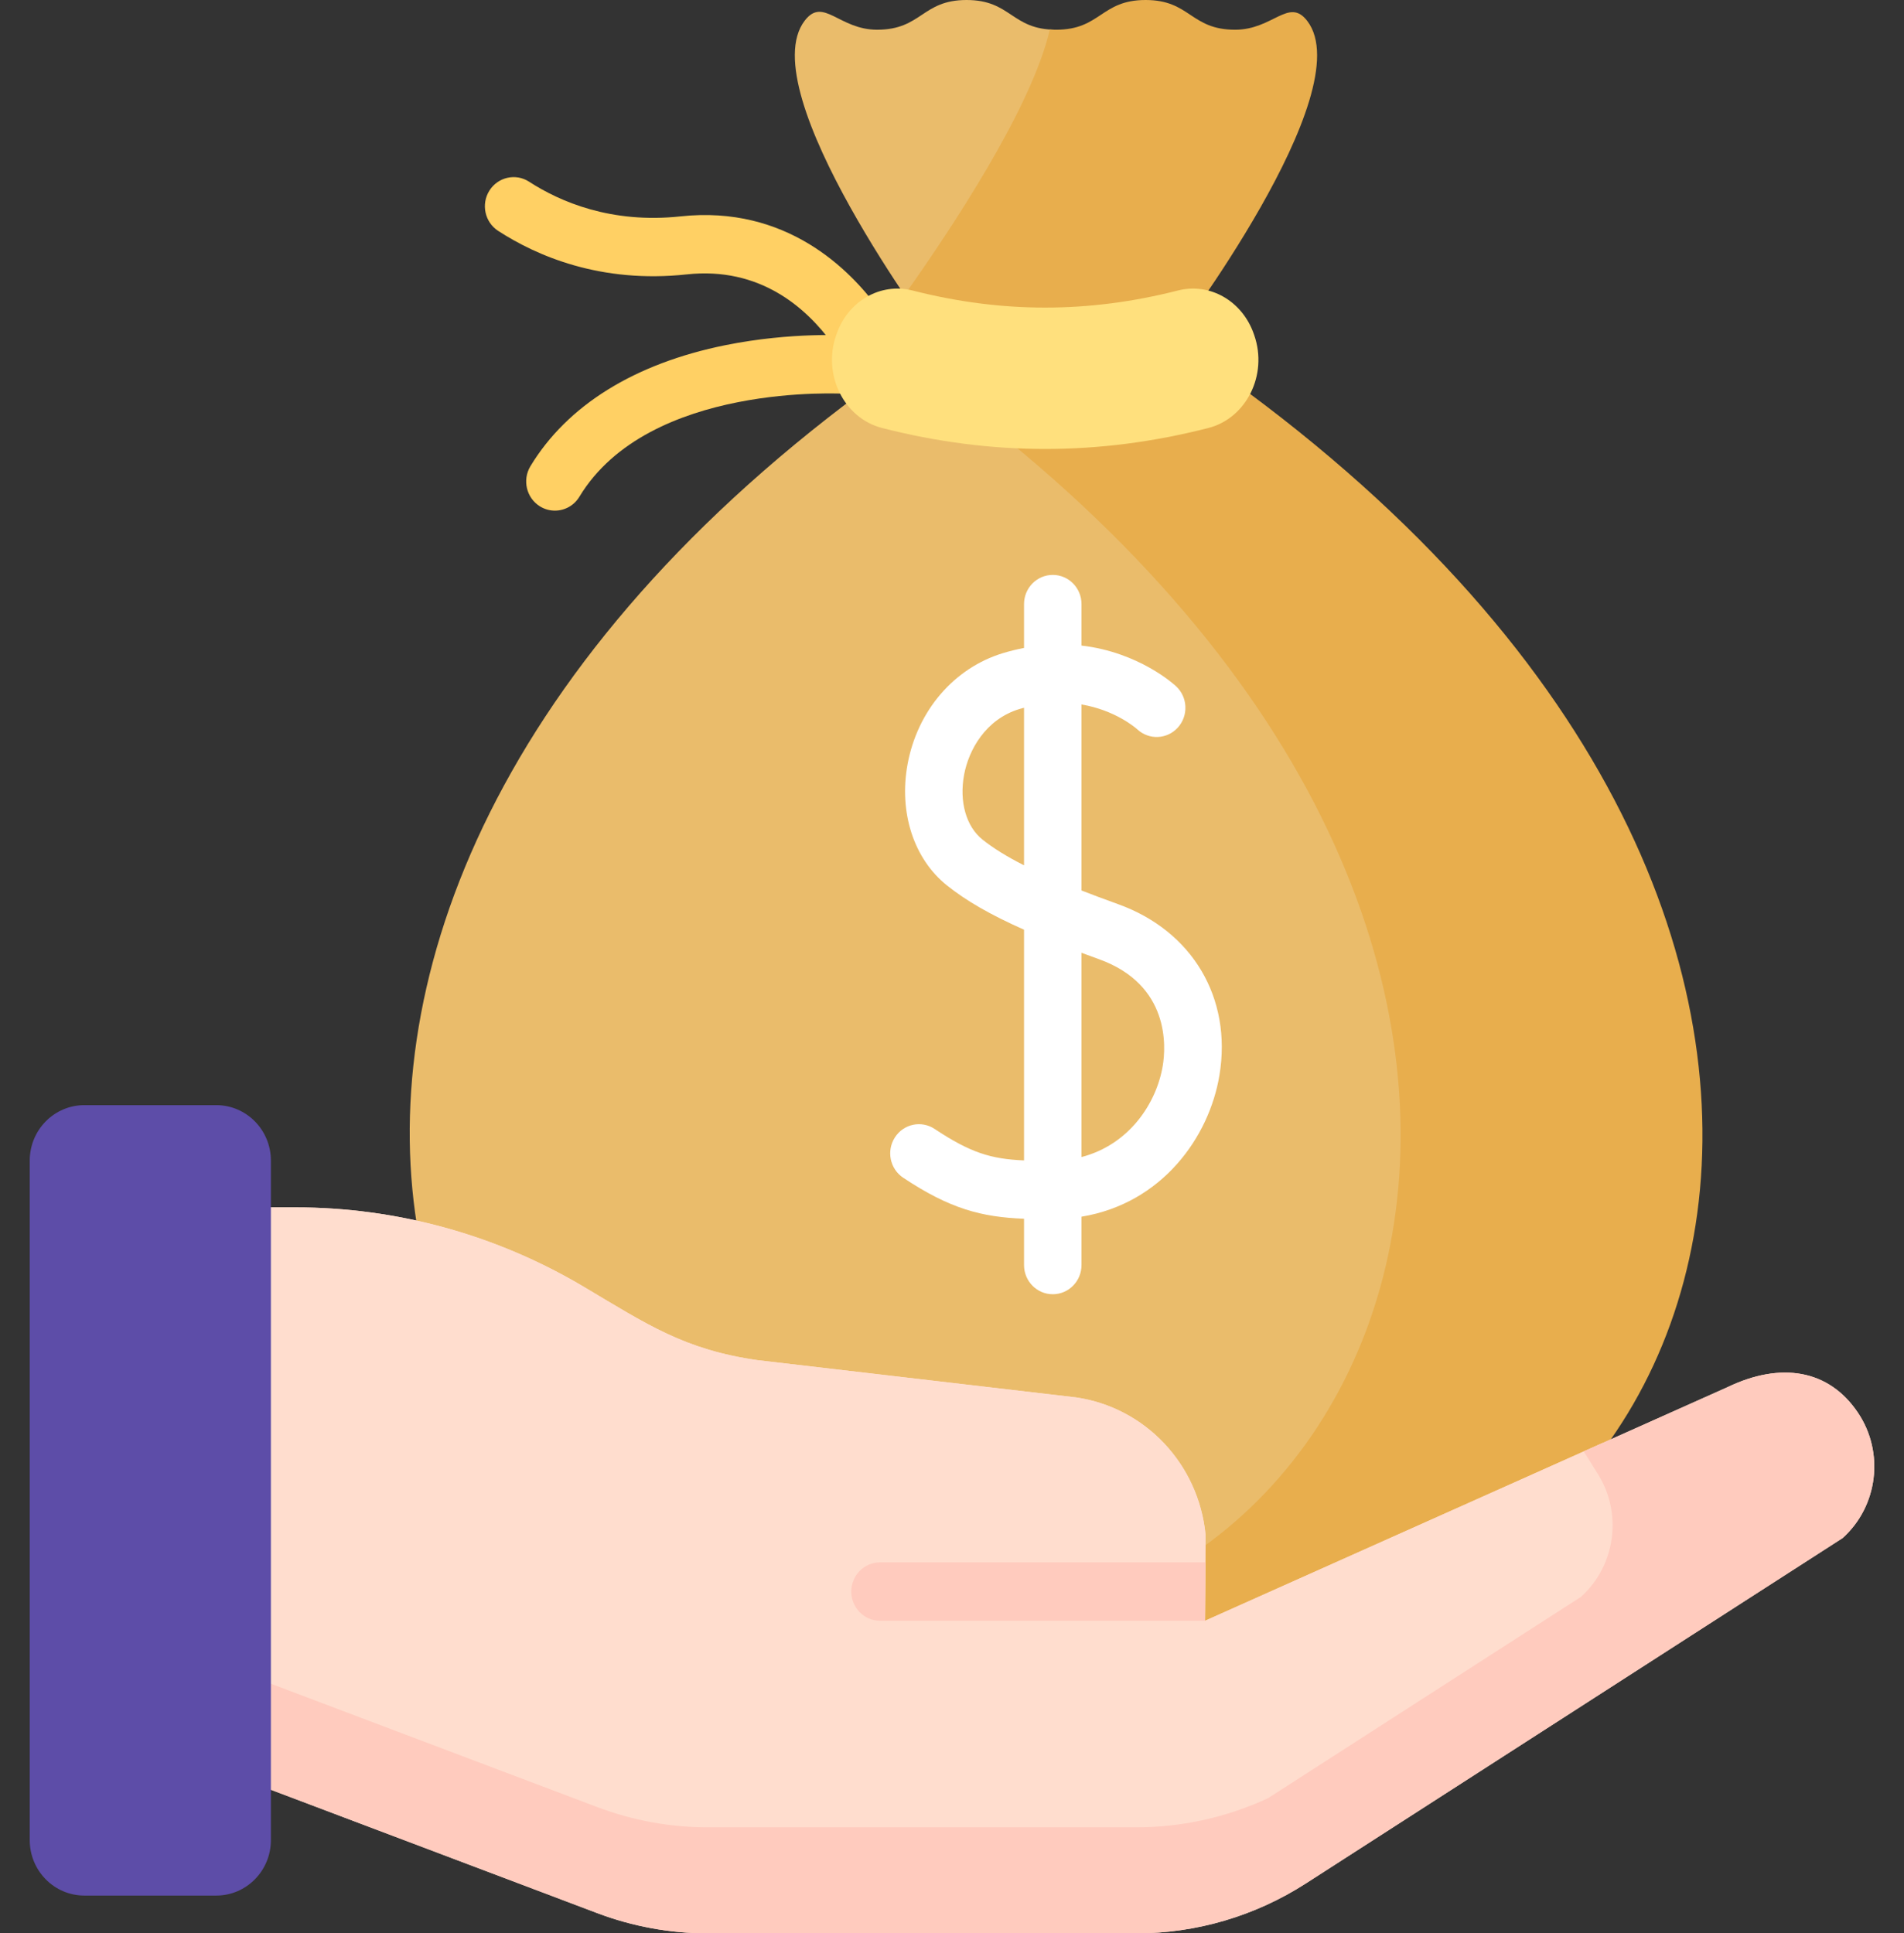
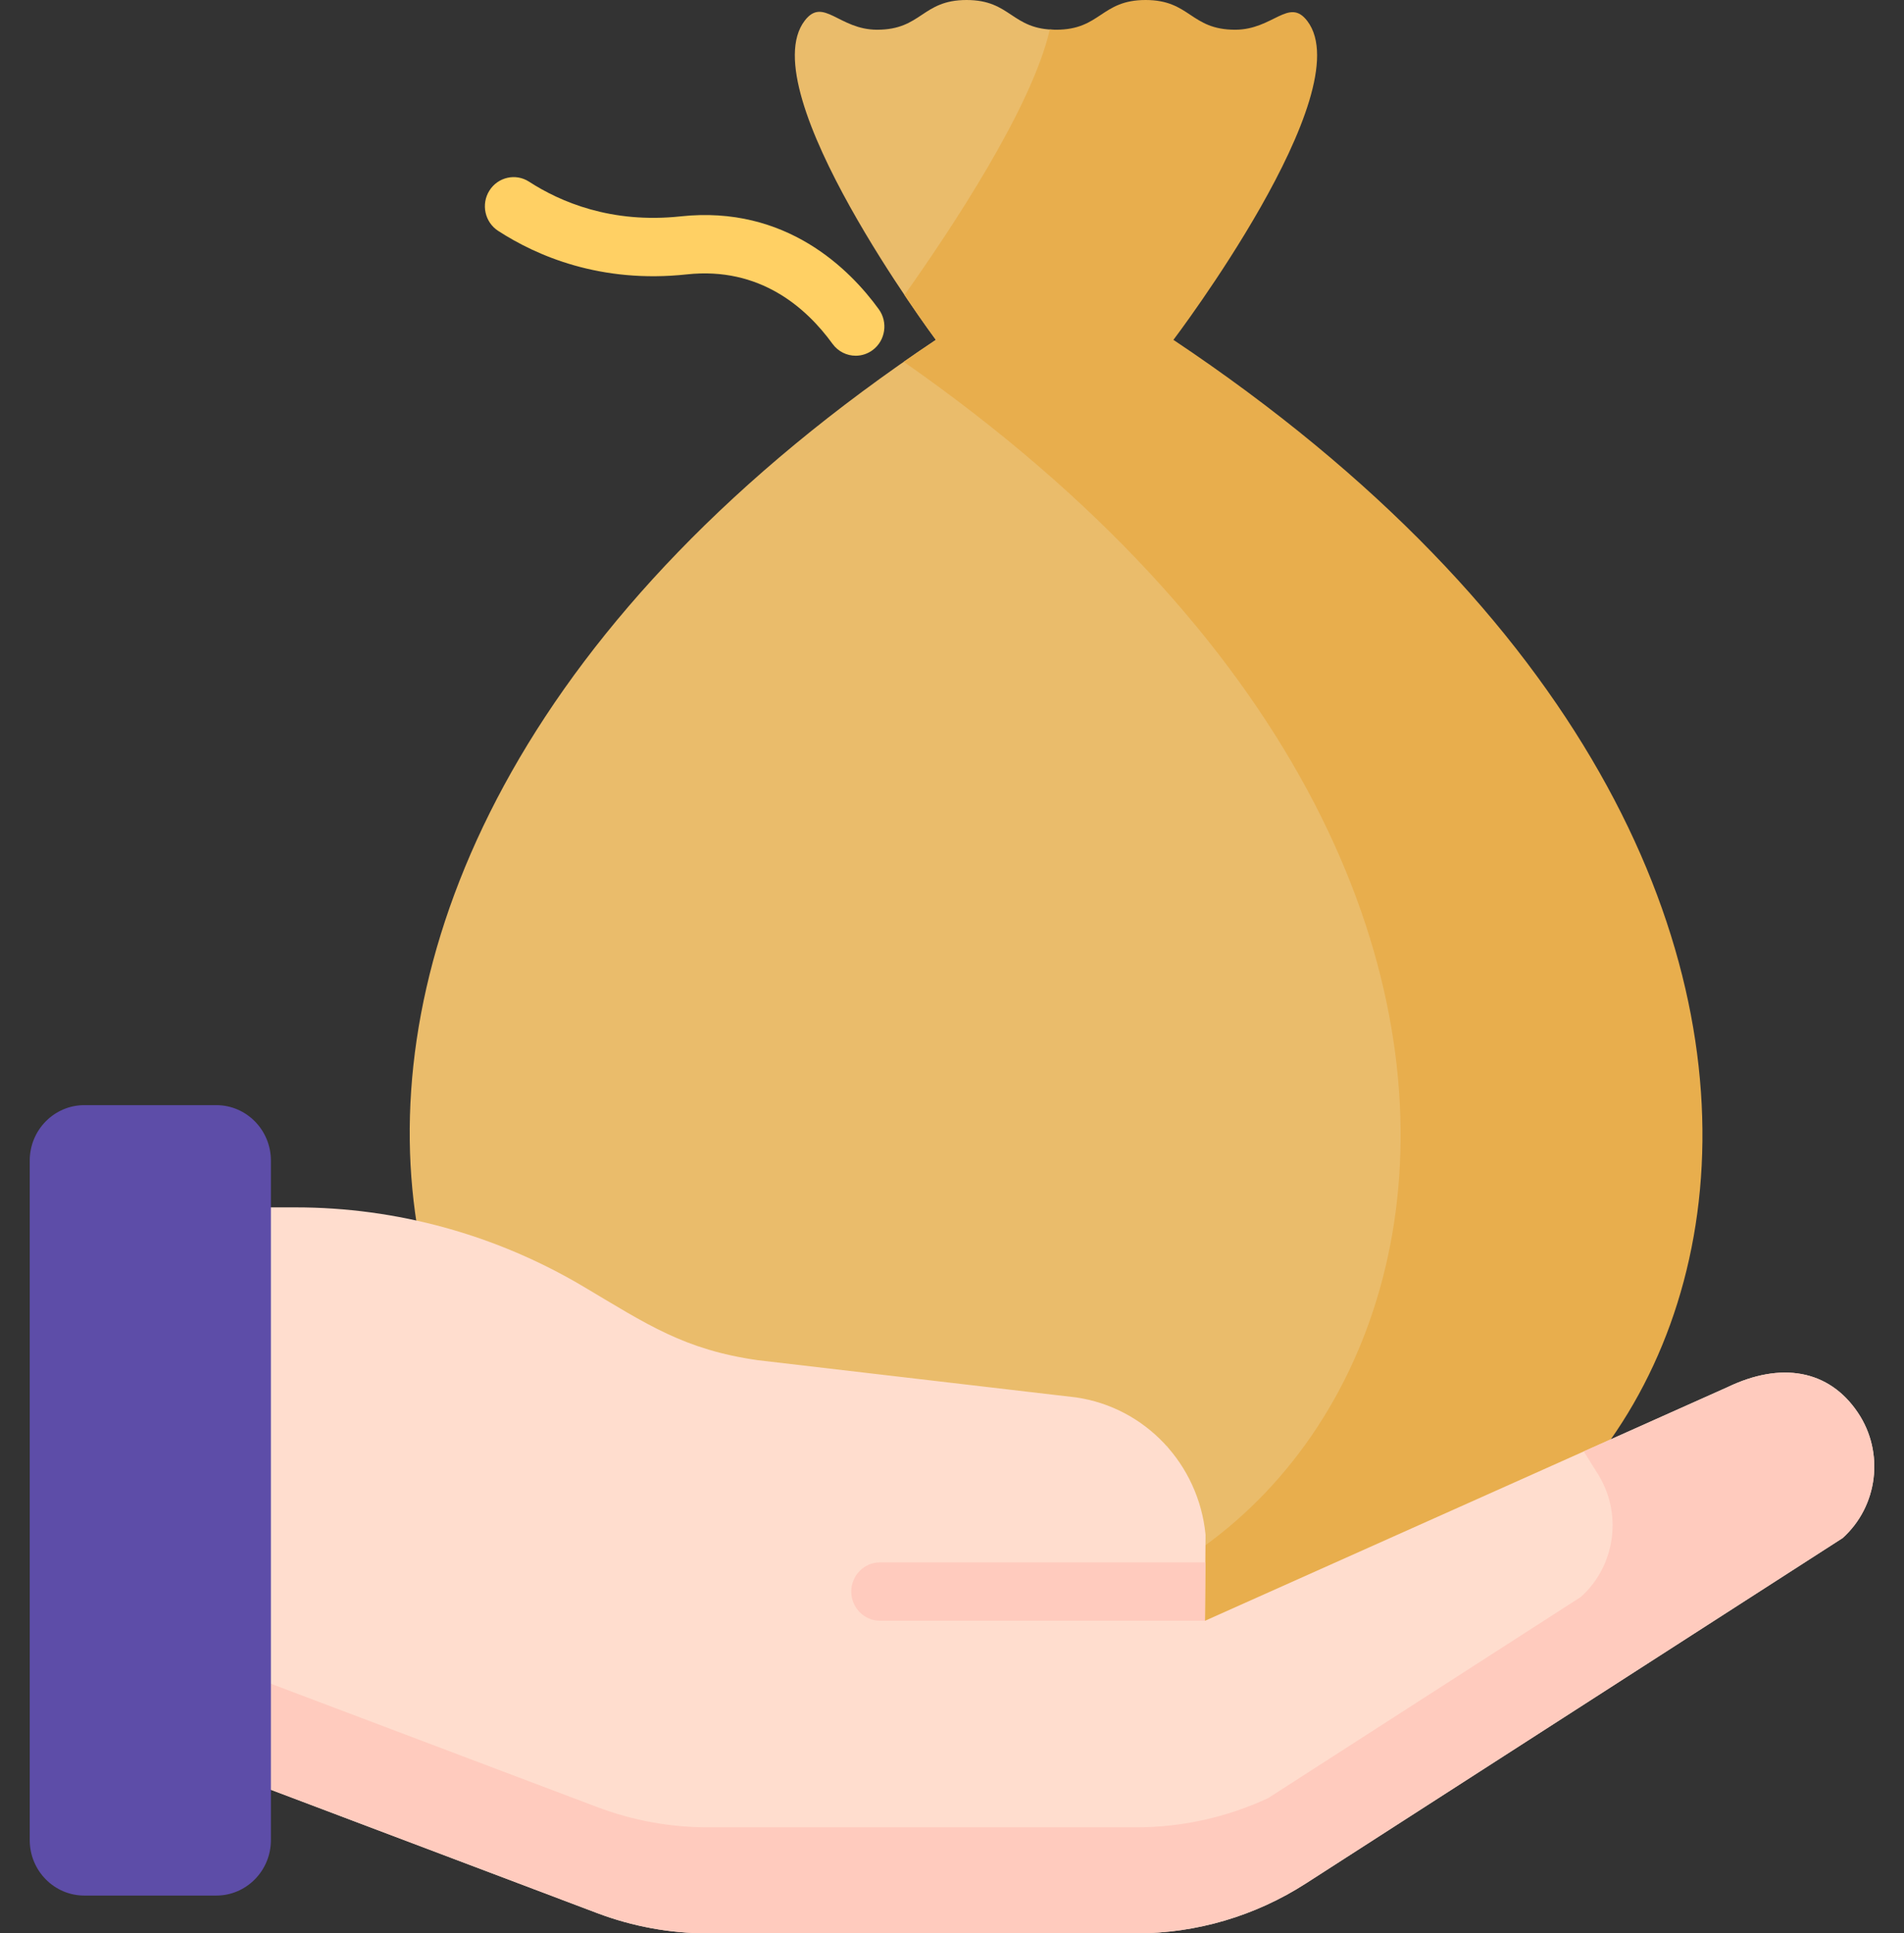
<svg xmlns="http://www.w3.org/2000/svg" width="65" height="66" viewBox="0 0 65 66" fill="none">
  <rect x="0" y="0" width="65" height="66" fill="#333333" stroke="none" />
  <g clip-path="url(#clip0_6575_15899)">
    <path d="M29.212 12.144C28.911 12.144 28.614 12.003 28.421 11.738C27.529 10.507 25.942 9.096 23.445 9.367C20.504 9.685 18.321 8.734 17.006 7.881C16.55 7.585 16.416 6.969 16.708 6.506C17 6.043 17.607 5.907 18.063 6.203C19.113 6.884 20.862 7.643 23.237 7.386C26.841 6.997 29.022 9.206 30.001 10.557C30.322 11 30.229 11.624 29.793 11.95C29.617 12.081 29.414 12.144 29.212 12.144Z" fill="#FFD064" />
-     <path d="M18.943 17.432C18.768 17.432 18.591 17.385 18.431 17.285C17.969 16.997 17.825 16.384 18.108 15.915C19.365 13.836 21.669 12.406 24.771 11.782C27.032 11.327 28.93 11.451 29.009 11.457C29.55 11.495 29.958 11.97 29.921 12.519C29.884 13.067 29.415 13.478 28.876 13.444C28.808 13.44 22.148 13.039 19.78 16.957C19.595 17.264 19.273 17.432 18.943 17.432Z" fill="#FFD064" />
    <path d="M33.727 55.594C49.835 55.594 58.742 31.604 33.305 13.074C32.672 12.613 32.297 11.871 32.305 11.08C32.312 10.427 32.516 9.793 32.885 9.257C34.076 7.531 35.79 4.577 36.818 2.198C37.064 1.628 36.712 1.015 36.053 1.015C34.525 1.015 34.525 0 32.997 0C31.47 0 31.47 1.015 29.942 1.015C28.639 1.015 28.105 -0.122 27.472 0.705C25.626 3.118 31.949 11.602 31.949 11.602C4.023 30.243 13.027 55.594 29.515 55.594H33.727V55.594Z" fill="#EABC6B" />
    <path d="M40.059 11.602C40.059 11.602 46.476 3.145 44.631 0.719C44.002 -0.108 43.466 1.015 42.165 1.015C40.637 1.015 40.637 0 39.109 0C37.581 0 37.581 1.015 36.053 1.015C35.977 1.015 35.909 1.011 35.84 1.006C35.227 3.678 32.46 7.841 30.877 10.07C31.5 10.999 31.949 11.602 31.949 11.602C31.577 11.85 31.212 12.1 30.852 12.351C57.534 30.973 48.607 55.594 32.288 55.594H42.592C59.13 55.594 68.078 30.305 40.059 11.602Z" fill="#E8AE4D" />
-     <path d="M41.253 14.61C37.524 15.566 33.84 15.566 30.111 14.61C28.813 14.277 28.077 12.795 28.544 11.448C28.55 11.433 28.555 11.418 28.56 11.402C28.952 10.273 30.062 9.639 31.151 9.917C34.204 10.695 37.159 10.695 40.213 9.917C41.302 9.639 42.412 10.273 42.804 11.402C42.809 11.418 42.815 11.433 42.82 11.448C43.287 12.795 42.551 14.277 41.253 14.61Z" fill="#FFE07D" />
    <path d="M6.192 59.944L20.393 65.311C21.599 65.766 22.875 66 24.162 66H38.797C40.845 66 42.851 65.409 44.581 64.296L62.905 52.506C64.114 51.416 64.338 49.584 63.428 48.227C62.433 46.742 60.787 46.484 58.976 47.354L41.135 55.33L41.156 52.391C40.92 49.978 39.091 48.042 36.727 47.703L25.863 46.433C23.357 46.073 22.104 45.22 19.92 43.922C16.937 42.151 13.543 41.217 10.088 41.217H6.192V59.944Z" fill="#FFDDCE" />
-     <path d="M19.53 62.451C20.798 62.93 22.14 63.176 23.493 63.176H38.878C40.516 63.176 42.128 62.815 43.606 62.128L54.364 55.206C55.364 54.563 55.998 53.444 55.966 52.243C55.948 51.606 55.757 50.968 55.381 50.408C55.381 50.408 55.053 49.838 54.717 49.258L41.135 55.33L41.156 52.391C40.92 49.978 39.091 48.042 36.727 47.703L25.863 46.433C23.357 46.073 22.104 45.22 19.92 43.922C16.937 42.151 13.543 41.217 10.088 41.217H6.192V57.41L19.53 62.451Z" fill="#FFDDCE" />
    <path d="M63.428 48.227C62.433 46.742 60.787 46.484 58.975 47.354L54.068 49.548C54.306 49.93 54.495 50.234 54.495 50.234C55.404 51.592 55.18 53.423 53.971 54.514L43.294 61.383C41.888 62.037 40.355 62.38 38.797 62.38H24.162C22.875 62.38 21.599 62.146 20.393 61.691L6.192 56.324V59.944L20.393 65.311C21.599 65.766 22.875 66 24.162 66H36.119H38.797C40.845 66 42.851 65.409 44.581 64.296L62.905 52.506C64.114 51.416 64.338 49.584 63.428 48.227Z" fill="#FFCBBE" />
    <path d="M39.825 49.363L39.824 49.434L39.87 49.413C39.855 49.396 39.84 49.38 39.825 49.363Z" fill="#F5DBCC" />
    <path d="M41.135 55.328H30.042C29.501 55.328 29.061 54.882 29.061 54.332C29.061 53.782 29.5 53.336 30.042 53.336H41.15L41.135 55.328Z" fill="#FFCBBE" />
    <path d="M9.248 62.816C9.248 63.862 8.413 64.71 7.383 64.71H2.88C1.85 64.71 1.015 63.862 1.015 62.816V39.621C1.015 38.575 1.85 37.727 2.88 37.727H7.383C8.413 37.727 9.248 38.575 9.248 39.621V62.816Z" fill="#5D4DA8" />
-     <path d="M38.165 30.864C37.715 30.702 37.302 30.548 36.921 30.399V24.049C38.081 24.245 38.777 24.854 38.828 24.9C39.227 25.268 39.843 25.241 40.209 24.838C40.576 24.434 40.551 23.804 40.153 23.431C40.084 23.366 38.883 22.267 36.921 22.038V20.622C36.921 20.072 36.482 19.626 35.94 19.626C35.398 19.626 34.959 20.072 34.959 20.622V22.119C34.722 22.165 34.48 22.223 34.231 22.299C32.567 22.808 31.324 24.257 30.985 26.079C30.678 27.734 31.195 29.325 32.334 30.231C32.987 30.752 33.81 31.228 34.959 31.738V39.614C33.824 39.566 33.127 39.349 31.908 38.54C31.455 38.239 30.847 38.367 30.551 38.828C30.254 39.288 30.381 39.905 30.835 40.206C32.436 41.27 33.506 41.547 34.959 41.605V43.186C34.959 43.736 35.398 44.182 35.94 44.182C36.482 44.182 36.921 43.736 36.921 43.186V41.535C39.674 41.081 41.281 38.818 41.63 36.707C42.067 34.07 40.706 31.776 38.165 30.864ZM33.544 28.664C32.984 28.218 32.742 27.369 32.913 26.448C33.072 25.595 33.65 24.557 34.797 24.206C34.852 24.19 34.906 24.175 34.959 24.161V29.54C34.372 29.243 33.911 28.956 33.544 28.664ZM39.696 36.377C39.479 37.684 38.535 39.079 36.921 39.499V32.526C37.112 32.597 37.307 32.668 37.511 32.742C39.952 33.618 39.8 35.745 39.696 36.377Z" fill="white" />
  </g>
  <defs>
    <clipPath id="clip0_6575_15899">
      <rect width="65" height="66" fill="white" />
    </clipPath>
  </defs>
</svg>